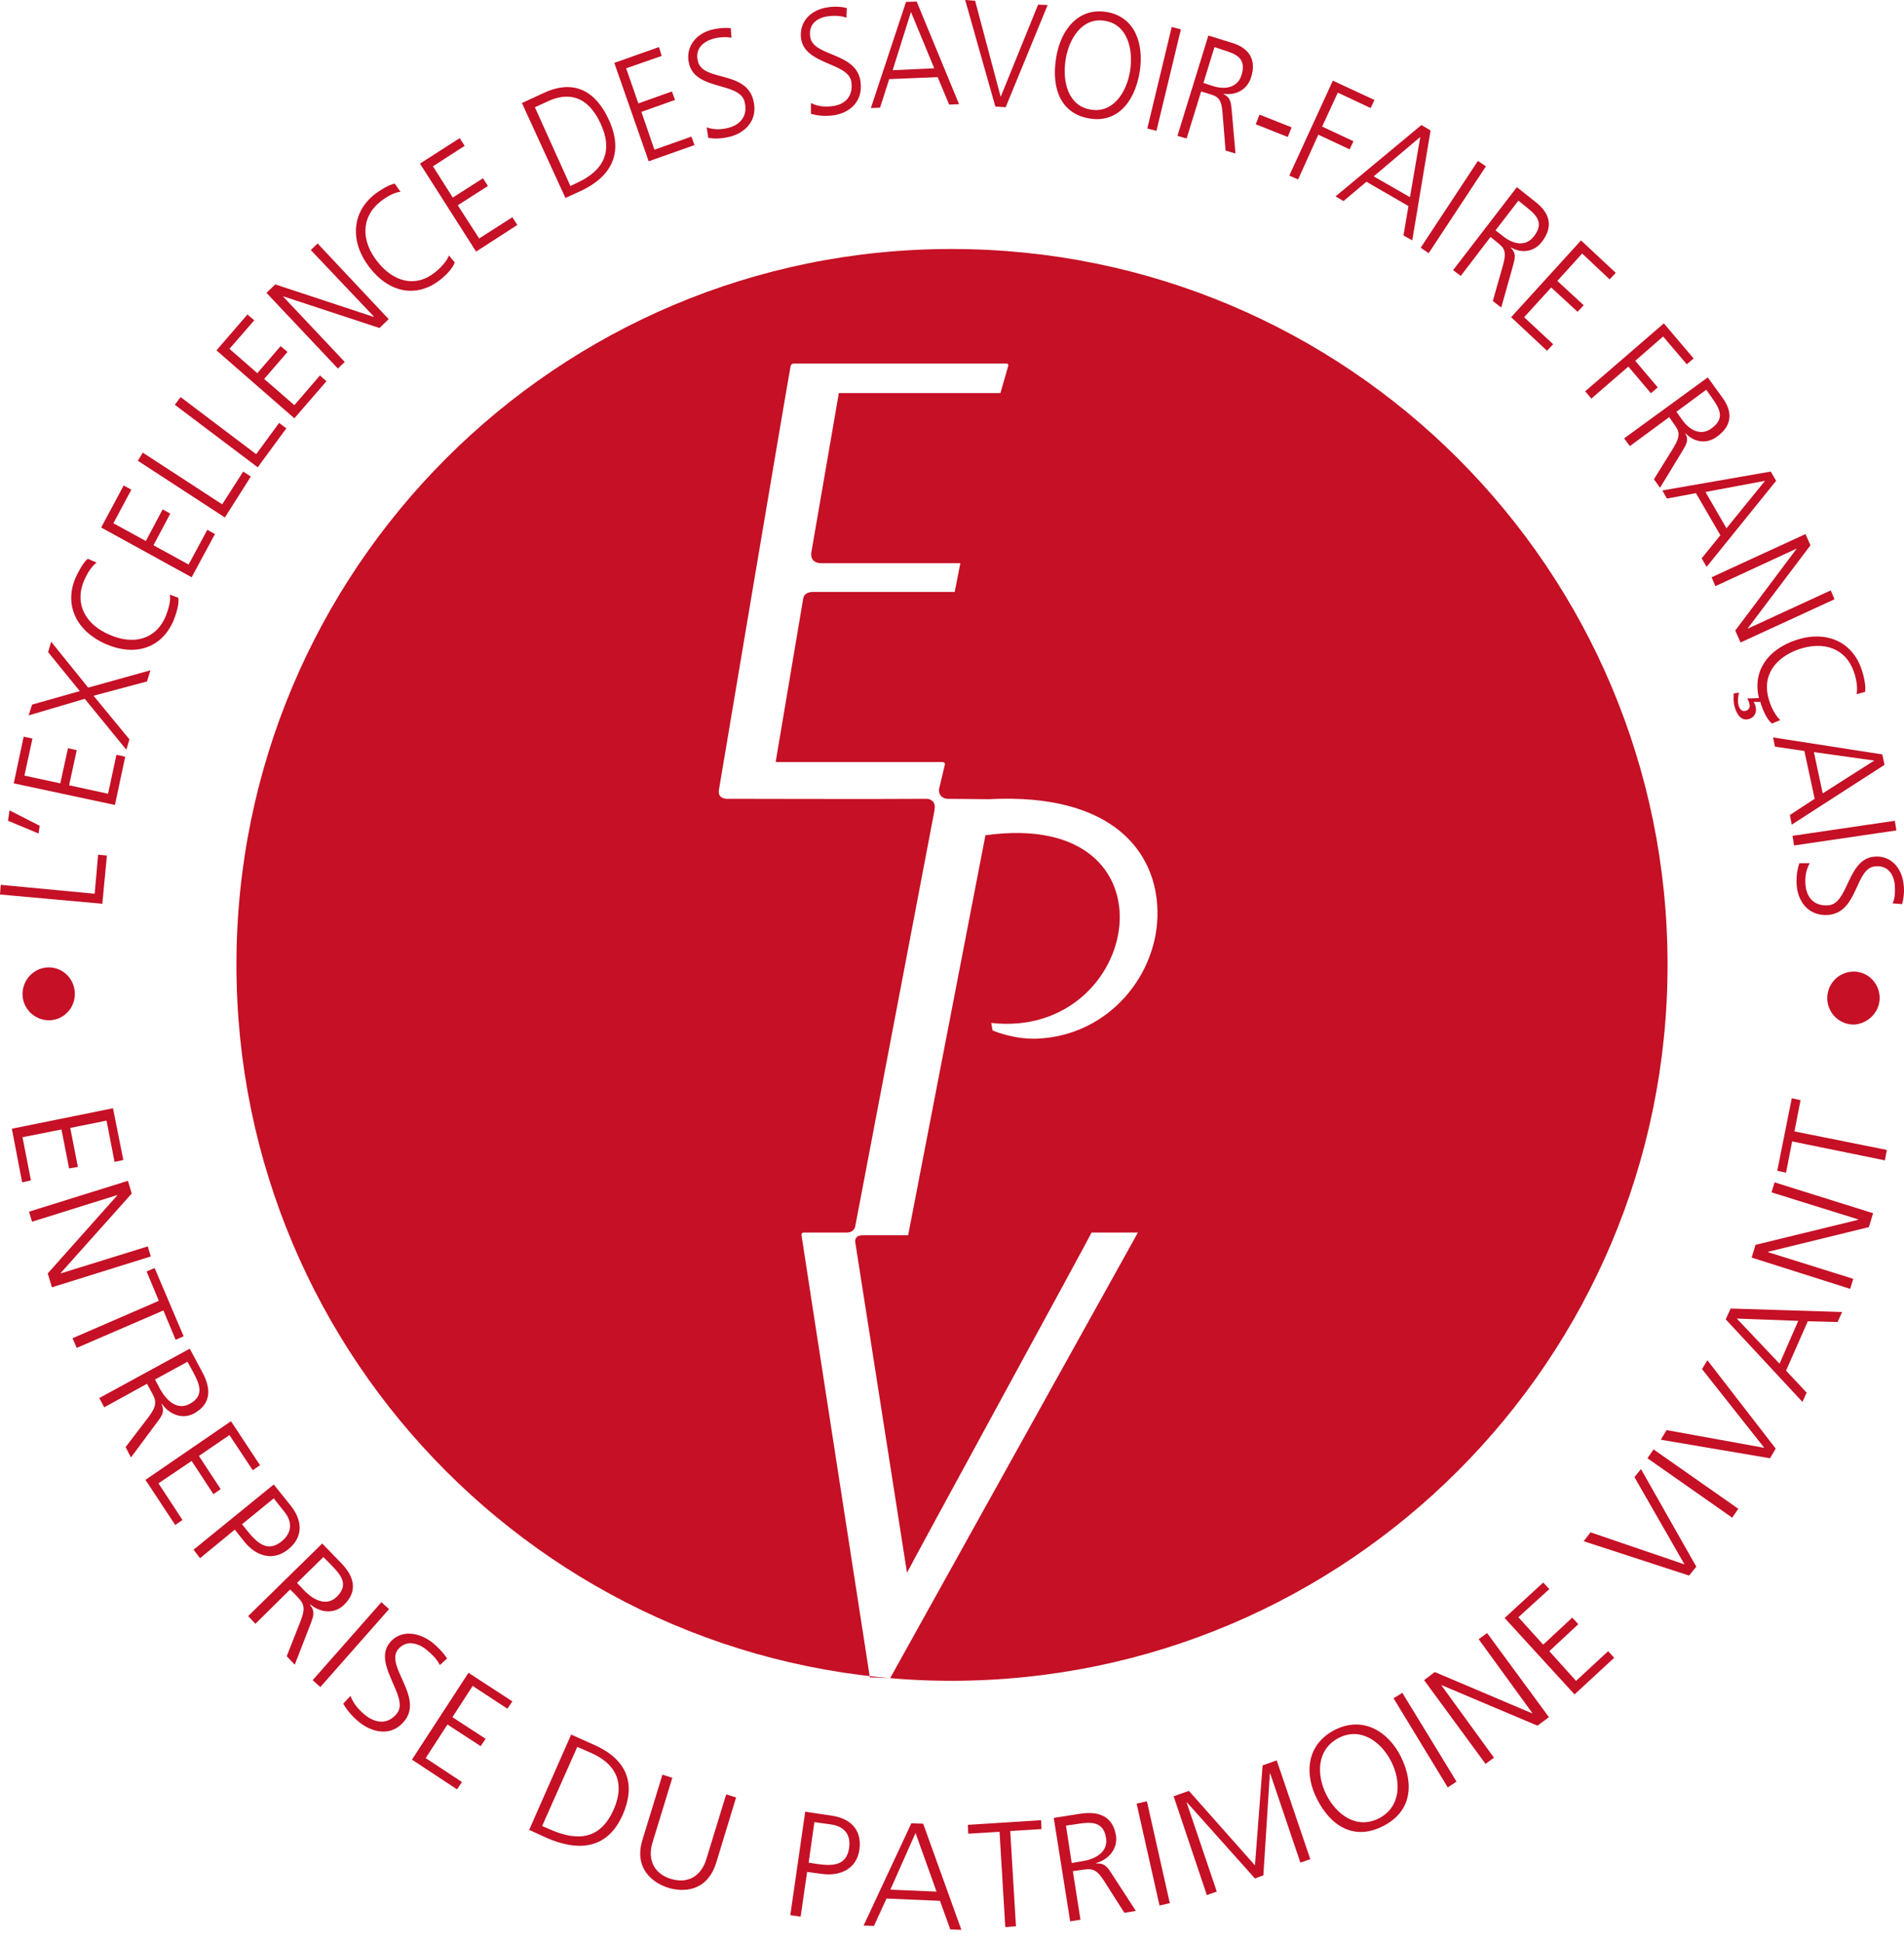
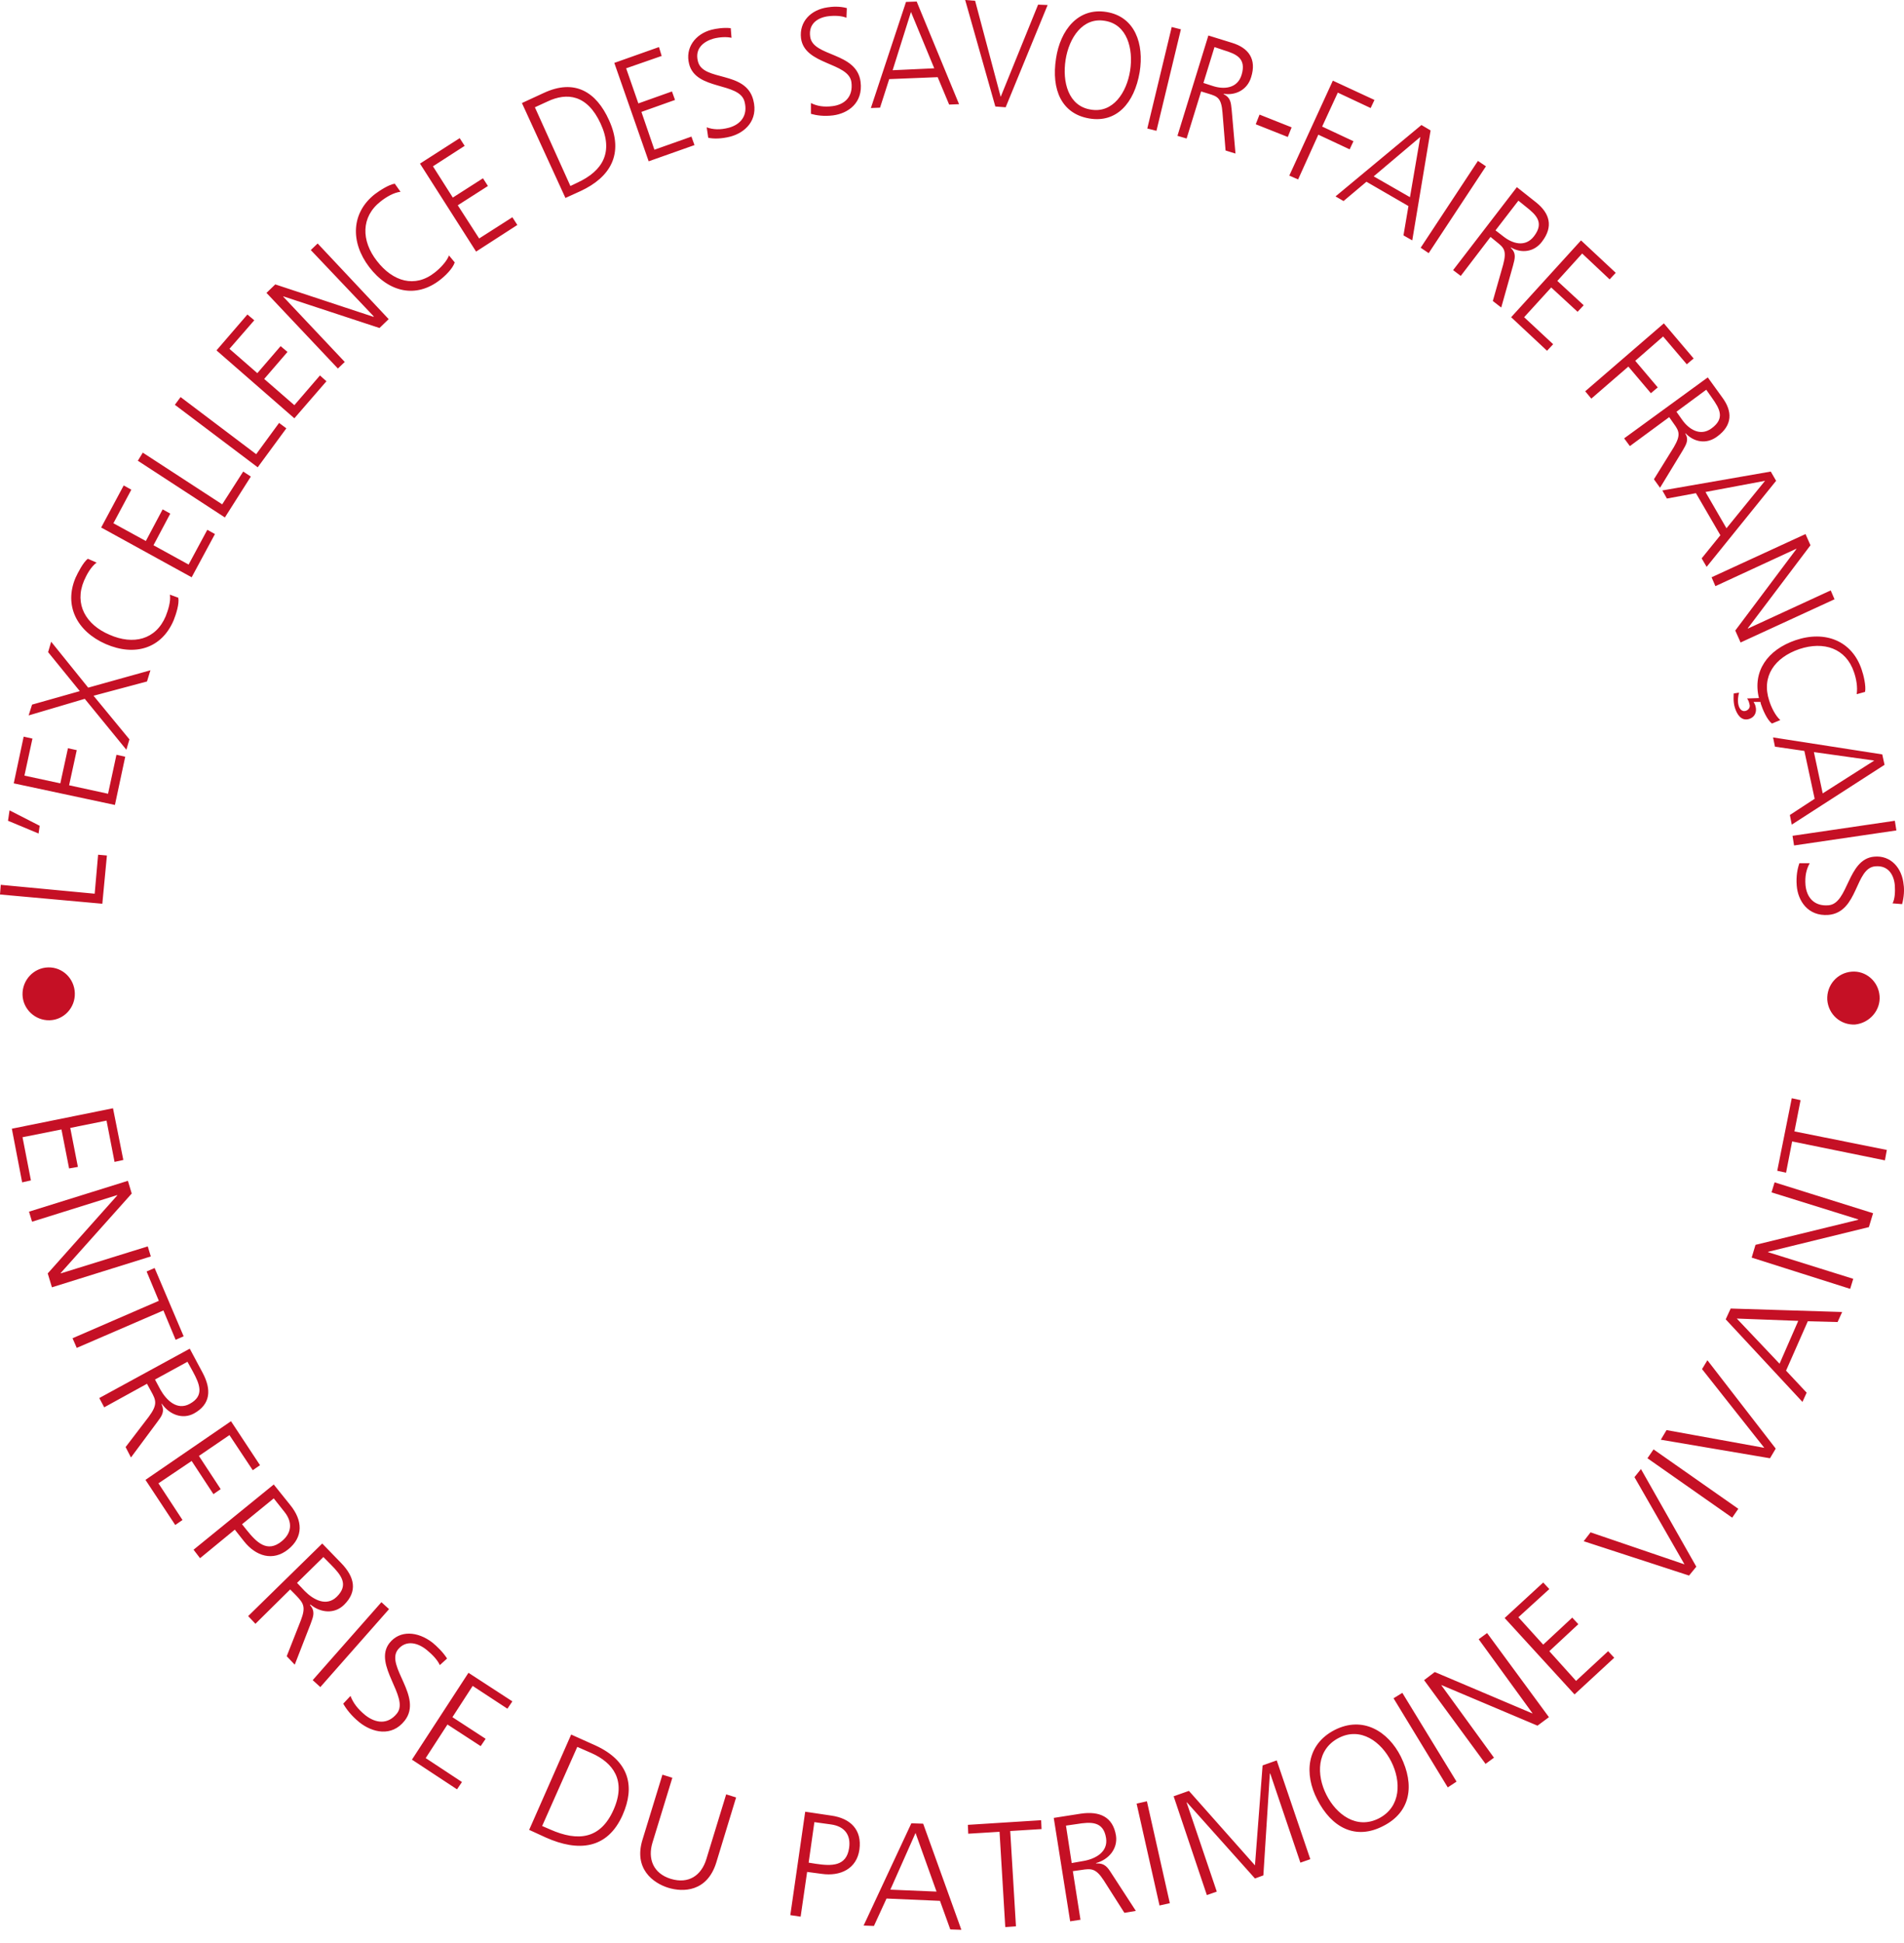
<svg xmlns="http://www.w3.org/2000/svg" width="100" height="102" viewBox="0 0 100 102" fill="none">
  <path d="M1.183 52.224C1.163 51.454 1.765 50.806 2.527 50.785C3.289 50.765 3.91 51.373 3.93 52.142C3.95 52.912 3.349 53.54 2.607 53.56C1.845 53.581 1.203 52.973 1.183 52.224ZM5.374 47.443L5.615 44.911L5.153 44.87L4.973 46.916L0.04 46.45L0 46.957L5.374 47.443ZM2.025 43.756L2.085 43.351L0.501 42.541L0.421 43.087L2.025 43.756ZM6.036 42.257L6.577 39.725L6.116 39.623L5.675 41.669L3.629 41.224L4.031 39.38L3.569 39.279L3.168 41.123L1.283 40.717L1.704 38.773L1.243 38.671L0.722 41.123L6.036 42.257ZM6.637 39.36L6.798 38.813L4.913 36.524L7.72 35.775L7.901 35.187L4.632 36.099L2.687 33.688L2.527 34.235L4.191 36.281L1.684 36.99L1.504 37.557L4.452 36.686L6.637 39.36ZM4.612 29.333C4.371 29.515 4.091 30.062 3.97 30.325C3.349 31.784 4.031 33.141 5.554 33.81C7.098 34.478 8.502 34.032 9.124 32.554C9.244 32.25 9.425 31.703 9.364 31.379L8.923 31.217C8.983 31.561 8.823 32.047 8.703 32.351C8.181 33.587 6.998 33.87 5.755 33.323C4.512 32.797 3.89 31.723 4.412 30.487C4.552 30.163 4.772 29.758 5.073 29.535L4.612 29.333ZM10.066 30.305L11.289 28.036L10.888 27.813L9.906 29.637L8.061 28.624L8.943 26.963L8.542 26.74L7.66 28.401L5.956 27.469L6.898 25.707L6.497 25.484L5.314 27.692L10.066 30.305ZM11.811 27.165L13.174 25.018L12.773 24.755L11.67 26.476L7.5 23.762L7.239 24.187L11.811 27.165ZM13.535 24.532L15.039 22.486L14.658 22.202L13.455 23.843L9.485 20.845L9.184 21.25L13.535 24.532ZM15.46 21.959L17.145 20.014L16.804 19.71L15.46 21.27L13.876 19.893L15.099 18.475L14.738 18.171L13.515 19.589L12.051 18.313L13.355 16.814L12.994 16.51L11.37 18.394L15.46 21.959ZM17.746 19.346L18.107 19.001L14.879 15.578V15.558L19.932 17.219L20.413 16.753L16.683 12.782L16.323 13.127L19.631 16.611L19.611 16.631L14.458 14.93L13.996 15.375L17.746 19.346ZM20.734 9.643C20.433 9.683 19.932 10.007 19.691 10.19C18.448 11.162 18.388 12.701 19.39 14.018C20.413 15.355 21.857 15.679 23.12 14.687C23.381 14.484 23.782 14.099 23.882 13.775L23.581 13.41C23.461 13.735 23.1 14.099 22.84 14.302C21.797 15.132 20.634 14.788 19.792 13.694C18.969 12.641 18.949 11.385 19.992 10.574C20.273 10.351 20.674 10.108 21.035 10.068L20.734 9.643ZM25.005 13.208L27.171 11.81L26.91 11.405L25.166 12.519L24.043 10.777L25.627 9.764L25.366 9.359L23.782 10.372L22.739 8.731L24.404 7.657L24.143 7.252L22.058 8.589L25.005 13.208ZM29.697 10.392L30.5 10.027C32.023 9.318 32.806 8.103 31.983 6.3C31.322 4.842 30.199 4.112 28.554 4.882L27.412 5.409L29.697 10.392ZM28.093 5.632L28.755 5.328C29.778 4.842 30.84 4.963 31.542 6.482C32.244 8.002 31.642 8.974 30.339 9.582L29.958 9.764L28.093 5.632ZM34.069 8.468L36.475 7.617L36.315 7.171L34.37 7.86L33.688 5.875L35.452 5.247L35.292 4.801L33.527 5.429L32.886 3.586L34.751 2.937L34.61 2.471L32.264 3.302L34.069 8.468ZM37.197 7.232C37.478 7.293 37.879 7.293 38.36 7.171C39.122 6.969 39.844 6.32 39.563 5.247C39.162 3.687 36.916 4.295 36.656 3.221C36.475 2.532 36.976 2.168 37.478 2.026C37.798 1.945 38.16 1.924 38.42 1.985L38.38 1.479C38.019 1.438 37.618 1.499 37.377 1.56C36.515 1.783 35.974 2.512 36.194 3.363C36.555 4.76 38.821 4.295 39.102 5.328C39.303 6.077 38.881 6.543 38.28 6.705C37.819 6.827 37.458 6.806 37.117 6.685L37.197 7.232ZM42.591 5.976C42.872 6.057 43.273 6.118 43.754 6.057C44.536 5.956 45.338 5.409 45.198 4.295C44.997 2.714 42.691 2.998 42.551 1.924C42.451 1.215 42.992 0.912 43.513 0.851C43.854 0.81 44.215 0.831 44.456 0.932L44.476 0.425C44.115 0.324 43.714 0.344 43.473 0.385C42.591 0.506 41.969 1.134 42.07 2.005C42.25 3.424 44.576 3.261 44.717 4.315C44.817 5.085 44.356 5.49 43.734 5.571C43.273 5.632 42.912 5.571 42.591 5.409V5.976ZM45.739 5.672L46.221 5.652L46.702 4.153L49.248 4.051L49.85 5.49L50.371 5.469L48.145 0.081L47.584 0.101L45.739 5.672ZM49.068 3.586L46.882 3.687L47.845 0.628L49.068 3.586ZM55.023 0.263L54.522 0.243L52.557 5.085L51.214 0.041L50.692 0L52.276 5.591L52.818 5.632L55.023 0.263ZM58.111 0.628C56.608 0.385 55.685 1.6 55.465 3.059C55.204 4.72 55.765 5.976 57.209 6.219C58.633 6.462 59.575 5.429 59.856 3.788C60.097 2.309 59.615 0.871 58.111 0.628ZM55.966 3.14C56.146 1.985 56.868 0.891 58.031 1.094C59.194 1.276 59.535 2.552 59.355 3.707C59.174 4.862 58.452 5.956 57.289 5.753C56.106 5.571 55.785 4.295 55.966 3.14ZM60.257 6.746L60.738 6.867L62.022 1.54L61.54 1.418L60.257 6.746ZM61.841 7.131L62.322 7.272L63.084 4.801L63.486 4.923C63.947 5.064 64.147 5.145 64.207 5.915L64.368 7.9L64.889 8.062L64.689 5.773C64.648 5.368 64.629 5.125 64.267 4.943V4.923C64.889 5.024 65.511 4.72 65.711 4.051C66.012 3.099 65.571 2.512 64.709 2.249L63.465 1.864L61.841 7.131ZM63.786 2.471L64.267 2.633C64.929 2.836 65.471 3.059 65.21 3.93C64.989 4.659 64.267 4.7 63.706 4.517L63.205 4.355L63.786 2.471ZM65.952 6.523L67.636 7.191L67.837 6.685L66.152 6.016L65.952 6.523ZM67.716 9.217L68.178 9.42L69.24 7.07L70.885 7.84L71.085 7.414L69.441 6.644L70.263 4.862L71.988 5.672L72.188 5.247L70.002 4.234L67.716 9.217ZM70.143 10.311L70.564 10.554L71.767 9.541L73.973 10.817L73.712 12.357L74.173 12.62L75.136 6.847L74.655 6.563L70.143 10.311ZM74.053 10.351L72.148 9.258L74.594 7.191L74.053 10.351ZM74.615 13.005L75.036 13.289L78.043 8.731L77.622 8.447L74.615 13.005ZM76.319 14.18L76.72 14.484L78.284 12.438L78.605 12.701C78.986 13.005 79.146 13.147 78.946 13.897L78.404 15.801L78.846 16.145L79.467 13.937C79.567 13.552 79.648 13.309 79.347 13.005V12.985C79.888 13.309 80.57 13.248 80.991 12.681C81.593 11.891 81.392 11.202 80.69 10.635L79.668 9.825L76.319 14.18ZM79.748 10.534L80.149 10.858C80.69 11.283 81.111 11.688 80.57 12.398C80.109 13.005 79.427 12.782 78.966 12.418L78.545 12.094L79.748 10.534ZM79.367 16.652L81.252 18.414L81.573 18.07L80.049 16.652L81.472 15.092L82.856 16.368L83.177 16.024L81.793 14.747L83.097 13.309L84.54 14.666L84.861 14.322L83.037 12.62L79.367 16.652ZM83.257 20.541L83.578 20.926L85.523 19.244L86.706 20.642L87.067 20.338L85.884 18.941L87.348 17.664L88.591 19.123L88.952 18.819L87.388 16.976L83.257 20.541ZM85.302 23.012L85.603 23.418L87.668 21.898L87.909 22.243C88.19 22.628 88.29 22.83 87.909 23.478L86.866 25.16L87.187 25.605L88.37 23.661C88.571 23.316 88.711 23.093 88.511 22.749H88.531C88.972 23.215 89.634 23.337 90.195 22.911C90.997 22.324 90.997 21.594 90.456 20.865L89.694 19.812L85.302 23.012ZM89.614 20.46L89.914 20.885C90.315 21.453 90.616 21.959 89.894 22.486C89.293 22.931 88.691 22.526 88.35 22.04L88.049 21.615L89.614 20.46ZM87.308 25.747L87.548 26.172L89.072 25.889L90.356 28.097L89.373 29.312L89.634 29.758L93.283 25.241L93.002 24.755L87.308 25.747ZM90.676 27.732L89.573 25.828L92.702 25.241L90.676 27.732ZM89.894 30.305L90.095 30.771L94.346 28.806V28.826L91.138 33.101L91.418 33.728L96.351 31.46L96.151 30.994L91.799 32.999V32.979L95.088 28.624L94.827 28.036L89.894 30.305ZM97.955 36.322C98.016 36.018 97.875 35.43 97.775 35.147C97.274 33.648 95.87 33.08 94.306 33.607C92.822 34.113 92.04 35.248 92.381 36.646L91.759 36.666C91.819 36.747 91.859 36.848 91.879 36.95C91.94 37.111 91.859 37.253 91.699 37.314C91.519 37.375 91.378 37.253 91.318 37.051C91.238 36.808 91.298 36.483 91.338 36.362L91.057 36.403C91.057 36.463 91.017 36.848 91.118 37.152C91.218 37.476 91.438 37.881 91.879 37.739C92.18 37.638 92.281 37.355 92.2 37.071C92.18 36.99 92.14 36.909 92.1 36.848H92.461C92.461 36.889 92.481 36.909 92.481 36.95C92.581 37.253 92.802 37.78 93.063 37.983L93.504 37.8C93.243 37.577 93.022 37.111 92.922 36.787C92.501 35.511 93.203 34.519 94.506 34.073C95.79 33.648 96.953 34.032 97.374 35.288C97.494 35.633 97.574 36.078 97.514 36.443L97.955 36.322ZM93.123 38.712L93.223 39.198L94.767 39.421L95.308 41.933L94.005 42.784L94.105 43.29L98.978 40.15L98.858 39.603L93.123 38.712ZM95.73 41.649L95.268 39.482L98.437 39.927L95.73 41.649ZM94.145 43.877L94.226 44.384L99.6 43.594L99.519 43.087L94.145 43.877ZM94.506 45.316C94.406 45.599 94.326 45.984 94.366 46.491C94.426 47.281 94.948 48.111 96.03 48.03C97.615 47.889 97.414 45.559 98.497 45.478C99.199 45.417 99.479 45.964 99.519 46.491C99.54 46.835 99.519 47.2 99.399 47.422L99.9 47.463C100.001 47.098 100.021 46.693 99.981 46.45C99.9 45.559 99.299 44.89 98.437 44.971C97.013 45.093 97.093 47.443 96.03 47.524C95.268 47.585 94.887 47.098 94.827 46.47C94.787 46.005 94.867 45.64 95.048 45.316H94.506ZM98.717 52.284C98.657 51.514 97.996 50.947 97.254 51.008C96.492 51.069 95.93 51.717 95.97 52.487C96.03 53.257 96.672 53.824 97.434 53.783C98.196 53.702 98.778 53.034 98.717 52.284ZM0.622 59.253L1.163 62.069L1.624 61.967L1.183 59.699L3.228 59.293L3.629 61.339L4.091 61.258L3.69 59.212L5.595 58.827L6.016 60.995L6.477 60.894L5.935 58.179L0.622 59.253ZM1.524 63.608L1.684 64.135L6.156 62.737V62.757L2.507 66.849L2.727 67.579L7.921 65.958L7.76 65.431L3.188 66.849V66.829L6.918 62.656L6.718 61.988L1.524 63.608ZM3.81 70.253L4.031 70.759L8.582 68.794L9.224 70.334L9.645 70.151L8.121 66.566L7.7 66.748L8.342 68.288L3.81 70.253ZM5.214 73.392L5.474 73.879L7.72 72.643L7.941 73.048C8.201 73.514 8.282 73.737 7.82 74.365L6.597 75.965L6.878 76.512L8.262 74.648C8.502 74.324 8.663 74.122 8.482 73.696H8.502C8.903 74.264 9.585 74.527 10.187 74.203C11.069 73.717 11.109 72.947 10.648 72.076L9.966 70.8L5.214 73.392ZM9.846 71.488L10.126 71.995C10.487 72.663 10.748 73.271 9.966 73.696C9.304 74.061 8.743 73.514 8.422 72.947L8.141 72.42L9.846 71.488ZM7.64 77.687L9.204 80.057L9.585 79.794L8.322 77.869L10.066 76.695L11.209 78.437L11.59 78.173L10.447 76.431L12.051 75.337L13.275 77.181L13.656 76.917L12.132 74.608L7.64 77.687ZM10.166 81.354L10.507 81.799L12.332 80.3L12.813 80.908C13.435 81.698 14.337 81.982 15.139 81.333C15.942 80.685 15.902 79.814 15.24 79.004L14.377 77.93L10.166 81.354ZM14.377 78.659L14.939 79.368C15.38 79.915 15.32 80.483 14.799 80.908C14.037 81.536 13.475 80.969 12.954 80.32L12.713 80.017L14.377 78.659ZM13.034 84.838L13.415 85.243L15.24 83.44L15.561 83.764C15.921 84.149 16.082 84.332 15.801 85.061L15.059 86.945L15.48 87.39L16.323 85.223C16.463 84.838 16.563 84.595 16.282 84.251L16.302 84.23C16.844 84.676 17.566 84.737 18.067 84.251C18.789 83.541 18.629 82.792 17.927 82.063L16.924 81.029L13.034 84.838ZM16.984 81.739L17.385 82.144C17.927 82.691 18.328 83.197 17.686 83.825C17.145 84.352 16.463 83.987 16.002 83.521L15.601 83.096L16.984 81.739ZM16.423 88.201L16.824 88.565L20.433 84.473L20.032 84.109L16.423 88.201ZM18.027 89.436C18.187 89.72 18.448 90.064 18.869 90.409C19.551 90.956 20.574 91.199 21.255 90.328C22.238 89.072 20.233 87.471 20.895 86.6C21.336 86.053 21.977 86.256 22.418 86.621C22.719 86.864 22.98 87.147 23.1 87.411L23.481 87.066C23.261 86.722 22.94 86.418 22.719 86.236C21.937 85.628 20.995 85.567 20.453 86.256C19.571 87.39 21.516 89.092 20.854 89.943C20.373 90.55 19.731 90.469 19.19 90.044C18.789 89.72 18.548 89.396 18.408 89.031L18.027 89.436ZM21.636 92.374L24.003 93.933L24.263 93.549L22.358 92.293L23.501 90.53L25.246 91.665L25.506 91.28L23.762 90.145L24.825 88.504L26.649 89.7L26.91 89.315L24.604 87.816L21.636 92.374ZM27.792 96.061L28.675 96.466C30.359 97.215 31.903 97.094 32.705 95.27C33.347 93.812 33.086 92.455 31.262 91.624L29.998 91.057L27.792 96.061ZM30.319 91.705L31.061 92.029C32.204 92.536 32.906 93.468 32.224 95.007C31.542 96.547 30.359 96.689 28.895 96.04L28.474 95.858L30.319 91.705ZM38.661 94.359L38.139 94.197L37.097 97.6C36.836 98.451 36.174 98.917 35.232 98.633C34.309 98.35 34.009 97.58 34.269 96.729L35.312 93.326L34.791 93.164L33.748 96.567C33.267 98.106 34.309 98.856 35.092 99.099C35.873 99.342 37.137 99.322 37.618 97.782L38.661 94.359ZM41.508 100.537L42.05 100.618L42.391 98.269L43.153 98.37C44.135 98.512 44.997 98.106 45.138 97.094C45.278 96.061 44.676 95.453 43.654 95.311L42.29 95.108L41.508 100.537ZM42.772 95.655L43.654 95.777C44.356 95.878 44.697 96.324 44.596 97.013C44.456 97.985 43.674 97.965 42.852 97.843L42.471 97.782L42.772 95.655ZM45.358 101.084L45.9 101.105L46.561 99.666L49.369 99.788L49.91 101.287L50.492 101.307L48.486 95.736L47.865 95.716L45.358 101.084ZM49.188 99.302L46.762 99.2L48.085 96.223L49.188 99.302ZM52.798 101.165L53.359 101.125L53.058 96.121L54.703 96.02L54.682 95.554L50.833 95.797L50.853 96.263L52.497 96.162L52.798 101.165ZM56.206 100.862L56.748 100.78L56.347 98.228L56.788 98.167C57.309 98.086 57.55 98.066 57.971 98.714L59.054 100.416L59.656 100.315L58.392 98.37C58.172 98.025 58.031 97.803 57.57 97.823V97.803C58.232 97.62 58.713 97.053 58.613 96.364C58.452 95.372 57.751 95.068 56.768 95.21L55.344 95.433L56.206 100.862ZM55.986 95.838L56.547 95.757C57.289 95.635 57.951 95.595 58.091 96.486C58.212 97.235 57.51 97.6 56.868 97.701L56.287 97.803L55.986 95.838ZM60.899 100.031L61.44 99.909L60.237 94.561L59.696 94.683L60.899 100.031ZM63.385 99.484L63.907 99.302L62.322 94.622H62.343L65.912 98.613L66.353 98.451L66.694 93.103H66.714L68.298 97.782L68.819 97.6L67.055 92.414L66.313 92.677L65.912 97.924L62.443 94.014L61.641 94.298L63.385 99.484ZM70.103 90.814C68.599 91.584 68.499 93.144 69.18 94.46C69.942 95.959 71.206 96.608 72.649 95.858C74.093 95.129 74.314 93.711 73.572 92.212C72.91 90.895 71.587 90.064 70.103 90.814ZM69.662 94.217C69.14 93.184 69.14 91.847 70.303 91.239C71.466 90.632 72.549 91.442 73.07 92.475C73.592 93.508 73.592 94.845 72.429 95.453C71.246 96.061 70.183 95.25 69.662 94.217ZM76.038 93.832L76.499 93.528L73.652 88.869L73.191 89.153L76.038 93.832ZM78.023 92.597L78.465 92.272L75.697 88.464H75.717L80.751 90.591L81.352 90.145L78.104 85.729L77.662 86.053L80.49 89.943H80.47L75.356 87.775L74.795 88.201L78.023 92.597ZM82.696 88.95L84.781 87.026L84.46 86.681L82.776 88.241L81.372 86.681L82.896 85.263L82.575 84.919L81.051 86.337L79.748 84.899L81.372 83.42L81.051 83.076L79.026 84.939L82.696 88.95ZM86.185 77.12L85.844 77.545L88.471 82.123L83.538 80.442L83.177 80.908L88.711 82.711L89.092 82.245L86.185 77.12ZM90.977 79.672L91.298 79.206L86.846 76.087L86.526 76.553L90.977 79.672ZM89.674 71.407L89.393 71.873L92.662 76.006L87.528 75.074L87.227 75.58L92.962 76.553L93.263 76.046L89.674 71.407ZM94.667 73.595L94.887 73.109L93.805 71.954L94.948 69.361L96.512 69.402L96.752 68.875L90.897 68.693L90.636 69.26L94.667 73.595ZM94.446 69.341L93.464 71.59L91.218 69.219L94.446 69.341ZM97.173 67.66L97.334 67.133L92.862 65.735V65.715L98.156 64.418L98.376 63.689L93.203 62.069L93.043 62.595L97.594 64.013V64.034L92.2 65.35L92 66.019L97.173 67.66ZM98.998 60.914L99.098 60.367L94.246 59.395L94.567 57.754L94.105 57.653L93.343 61.461L93.805 61.562L94.125 59.921L98.998 60.914Z" fill="#C51025" />
-   <path d="M87.582 50.644C87.582 29.887 70.767 13.072 49.99 13.072C29.253 13.052 12.418 29.887 12.418 50.644C12.418 71.401 29.233 88.236 49.99 88.236C70.767 88.216 87.582 71.381 87.582 50.644ZM57.331 64.703H59.765L46.752 88.095L45.686 88.055C45.686 88.055 42.106 64.965 42.106 64.904C42.086 64.824 42.086 64.703 42.226 64.703H44.479C44.821 64.703 44.901 64.462 44.921 64.361L49.085 42.518C49.085 42.498 49.085 42.498 49.085 42.478C49.165 41.995 48.763 41.935 48.663 41.935C46.47 41.955 38.244 41.935 38.184 41.935C38.103 41.935 37.681 41.915 37.761 41.452C37.761 41.432 41.2 20.997 41.522 19.227C41.542 19.146 41.583 19.086 41.703 19.086C41.804 19.086 51.74 19.086 52.846 19.086C53.007 19.086 52.947 19.227 52.947 19.227L52.544 20.635H44.057L42.608 29.022C42.588 29.183 42.608 29.545 43.111 29.565H50.412C50.453 29.565 50.432 29.625 50.432 29.605C50.432 29.585 50.151 31.034 50.151 31.034C50.151 31.034 50.151 31.074 50.111 31.074H42.669C42.287 31.094 42.206 31.295 42.186 31.416L40.738 40.004H49.467C49.628 40.004 49.628 40.084 49.628 40.125C49.628 40.145 49.326 41.392 49.326 41.392C49.266 41.794 49.568 41.915 49.728 41.935L51.941 41.955C58.438 41.613 60.751 44.731 60.791 47.848C60.851 51.106 58.277 54.365 54.475 54.526C53.309 54.566 52.363 54.184 52.142 54.103C52.122 54.103 52.062 53.701 52.062 53.701C59.986 54.586 62.179 42.418 51.78 43.846C51.76 43.825 51.76 43.825 51.76 43.825L47.697 64.844H45.324C44.901 64.844 44.901 65.126 44.921 65.226L47.637 82.564C47.637 82.503 57.331 64.763 57.331 64.703Z" fill="#C51025" />
</svg>